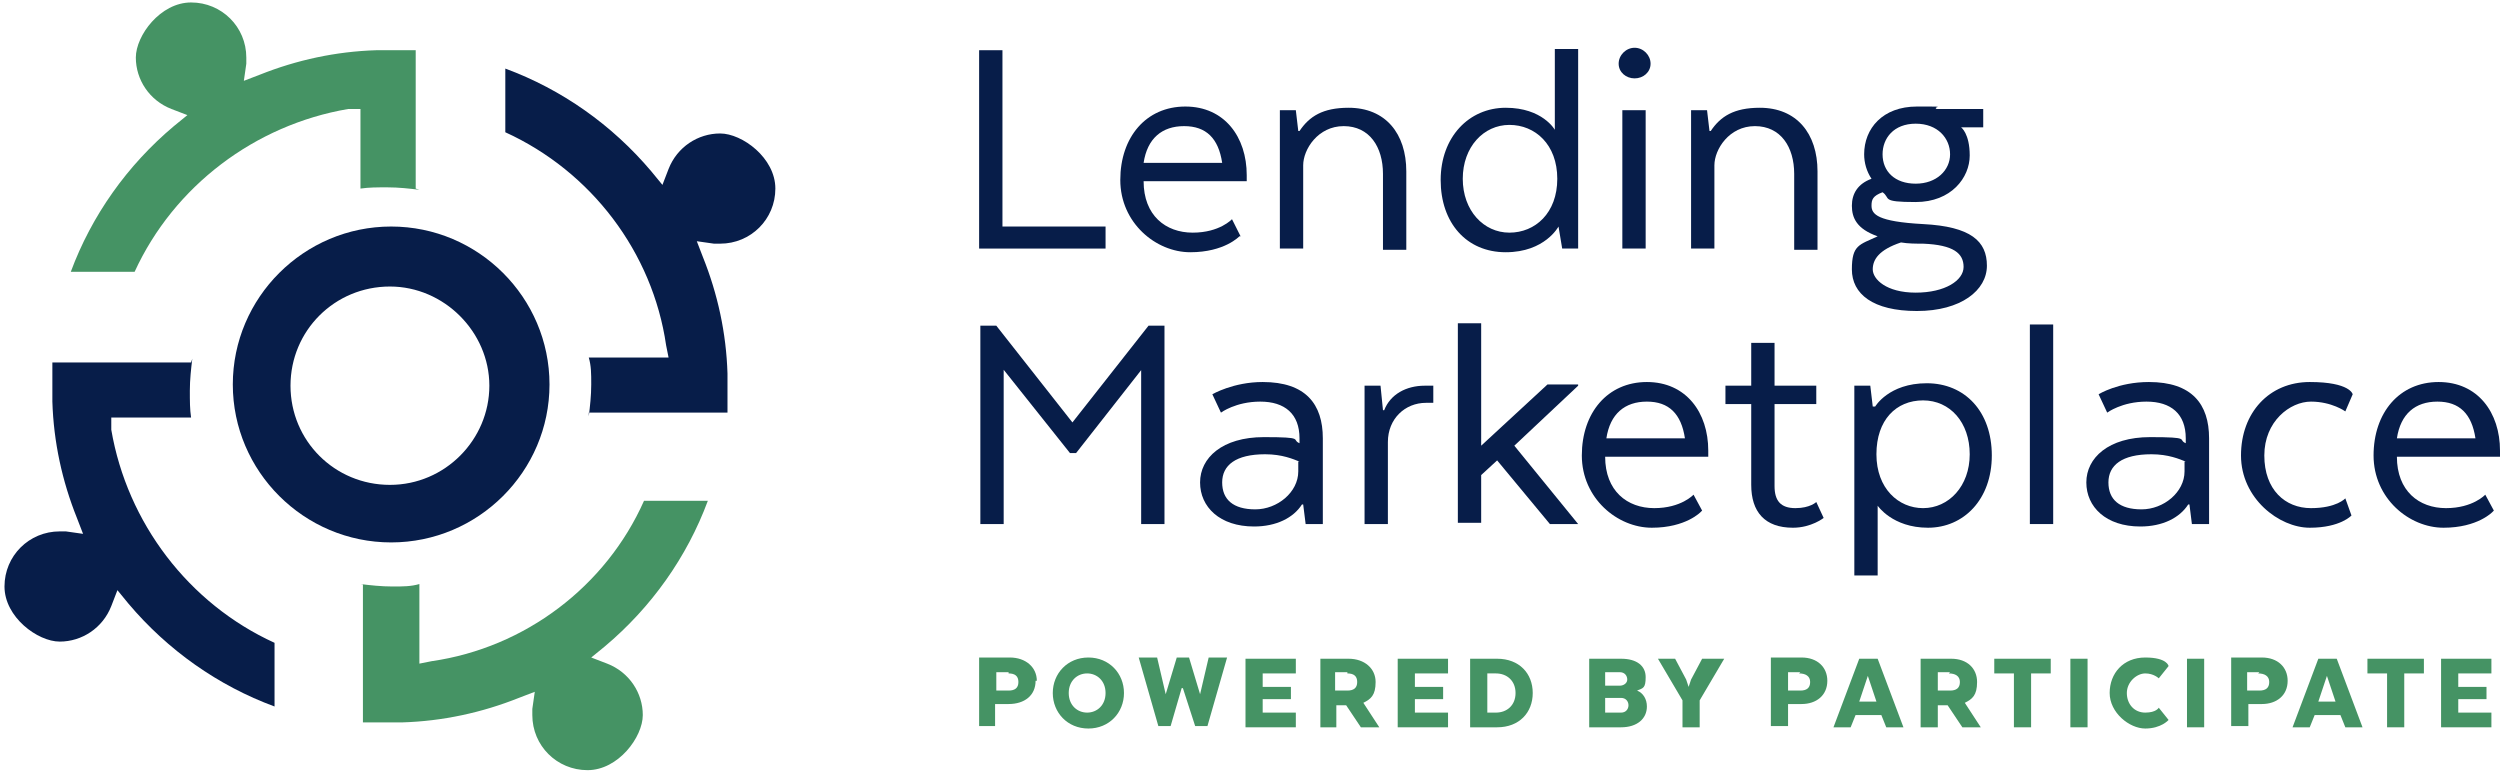
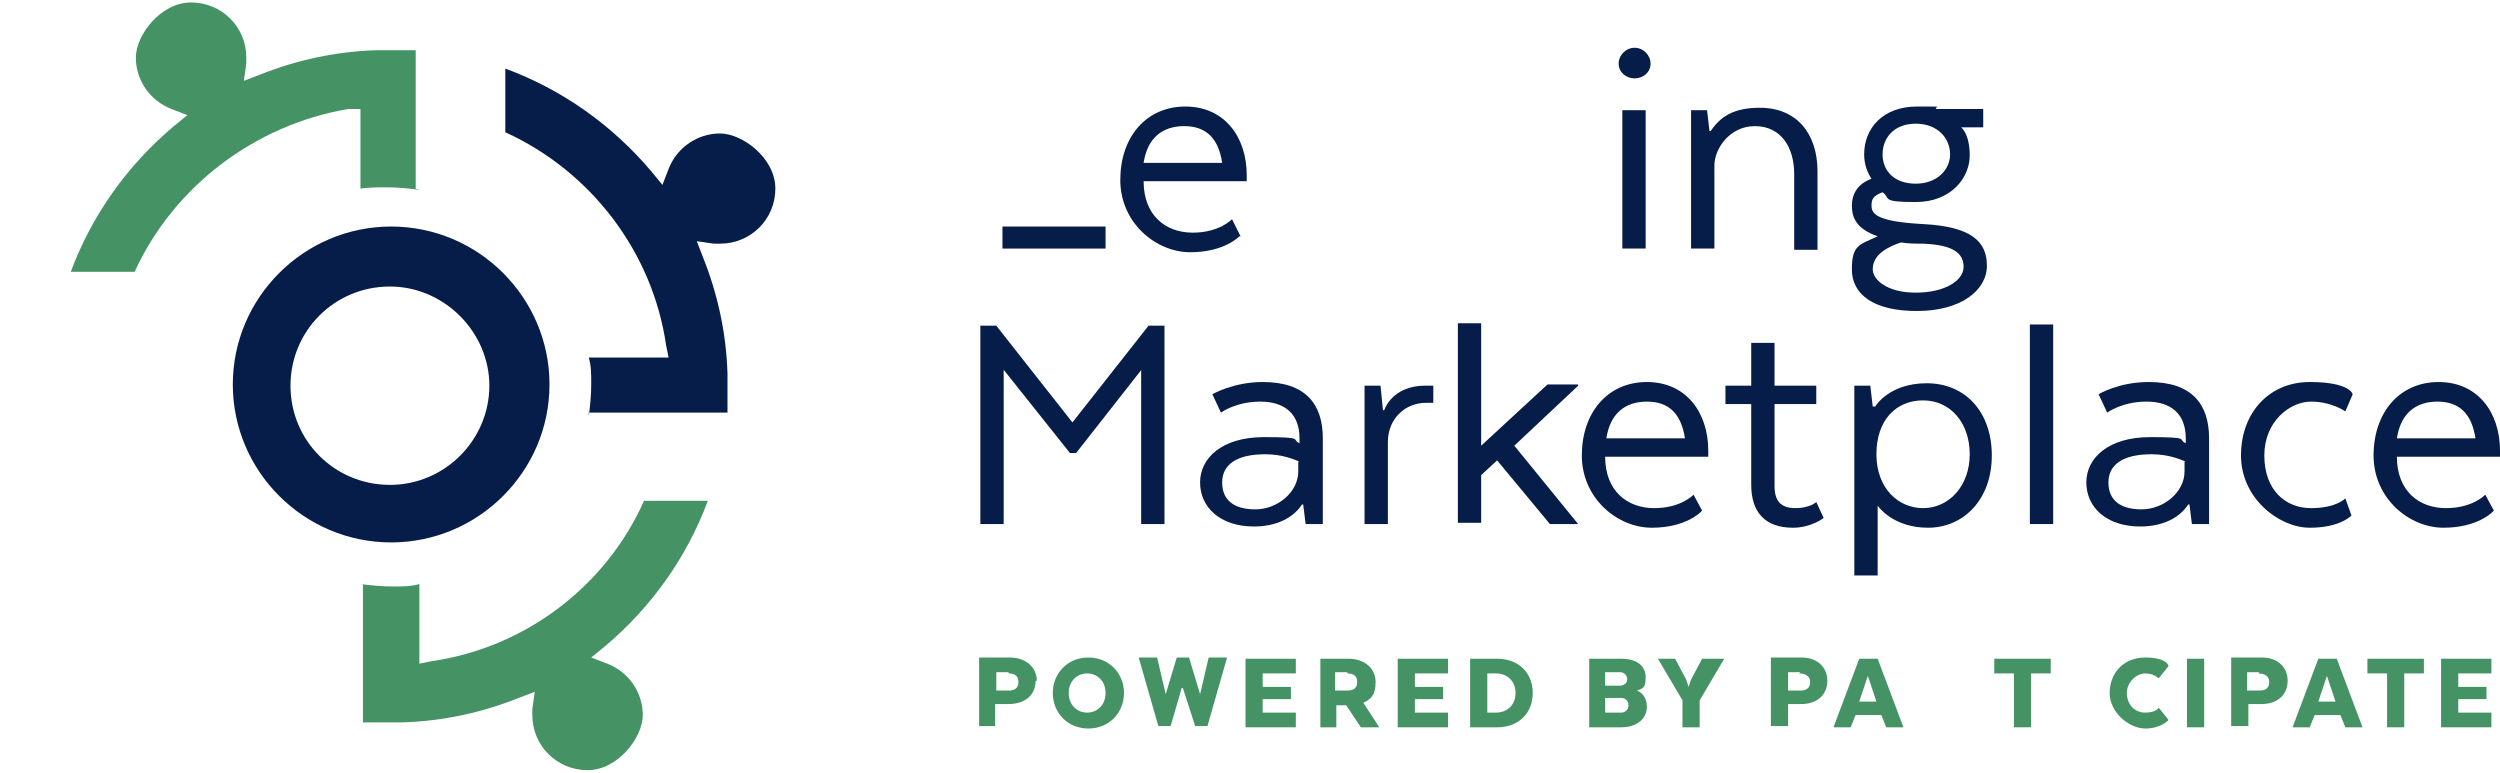
<svg xmlns="http://www.w3.org/2000/svg" width="375" height="116" viewBox="0 0 375 116" fill="none">
  <path d="M171.358 55.283L161.415 67.956H160.494L150.552 55.467V78.608H147.053V48.855H149.447L160.863 63.364L172.278 48.855H174.672V78.608H171.174V55.283H171.358Z" fill="#071D49" />
  <path d="M198.24 78.608H195.846L195.478 75.669H195.294C194.005 77.689 191.427 78.975 188.113 78.975C182.957 78.975 180.011 76.037 180.011 72.363C180.011 68.69 183.326 65.568 189.586 65.568C195.846 65.568 193.637 65.935 194.926 66.486V65.752C194.926 62.079 192.716 60.242 189.034 60.242C185.351 60.242 183.142 61.895 183.142 61.895L181.853 59.14C181.853 59.14 184.983 57.303 189.402 57.303C195.846 57.303 198.424 60.609 198.424 65.752V78.608H198.24ZM194.926 69.241C194.005 68.874 192.348 68.139 189.77 68.139C185.351 68.139 183.326 69.792 183.326 72.363C183.326 74.935 184.983 76.404 188.297 76.404C191.611 76.404 194.741 73.833 194.741 70.71V69.241H194.926Z" fill="#071D49" />
  <path d="M214.995 60.425H213.891C210.76 60.425 208.183 62.813 208.183 66.302V78.608H204.684V57.854H207.078L207.446 61.527H207.63C208.551 59.14 210.945 57.854 213.706 57.854H214.995V60.609V60.425Z" fill="#071D49" />
  <path d="M236.722 57.855L227.148 66.854L236.722 78.608H232.487L224.57 69.058L222.176 71.262V78.424H218.678V48.488H222.176V66.854L232.119 57.671H236.722V57.855Z" fill="#071D49" />
  <path d="M255.135 76.771C255.135 76.771 252.925 79.159 247.77 79.159C242.614 79.159 237.274 74.751 237.274 68.323C237.274 61.895 241.141 57.303 247.033 57.303C252.925 57.303 256.239 61.895 256.239 67.588V68.507H240.773C240.773 73.649 244.087 76.22 248.138 76.22C252.189 76.22 254.03 74.2 254.03 74.2L255.319 76.588L255.135 76.771ZM240.957 65.752H252.741C252.189 62.079 250.347 60.242 247.033 60.242C243.719 60.242 241.509 62.079 240.957 65.752Z" fill="#071D49" />
  <path d="M262.684 57.855V51.426H266.182V57.855H272.442V60.609H266.182V72.915C266.182 75.118 267.103 76.22 269.312 76.22C271.522 76.22 272.442 75.302 272.442 75.302L273.547 77.69C273.547 77.69 271.706 79.159 268.944 79.159C264.709 79.159 262.684 76.771 262.684 72.731V60.609H258.817V57.855H262.684Z" fill="#071D49" />
  <path d="M281.649 75.853V86.321H278.15V57.854H280.544L280.912 60.977H281.28C281.28 60.977 283.306 57.487 289.014 57.487C294.721 57.487 298.772 61.711 298.772 68.323C298.772 74.934 294.537 79.159 289.198 79.159C283.858 79.159 281.649 75.853 281.649 75.853ZM288.461 76.22C292.328 76.22 295.458 72.914 295.458 68.139C295.458 63.364 292.512 60.058 288.461 60.058C284.41 60.058 281.464 62.997 281.464 68.139C281.464 73.282 284.779 76.22 288.461 76.22Z" fill="#071D49" />
  <path d="M304.48 48.672H307.978V78.608H304.48V48.672Z" fill="#071D49" />
  <path d="M331.178 78.608H328.785L328.416 75.669H328.232C326.943 77.689 324.366 78.975 321.051 78.975C315.896 78.975 312.95 76.037 312.95 72.363C312.95 68.69 316.264 65.568 322.524 65.568C328.785 65.568 326.575 65.935 327.864 66.486V65.752C327.864 62.079 325.655 60.242 321.972 60.242C318.29 60.242 316.08 61.895 316.08 61.895L314.791 59.14C314.791 59.14 317.737 57.303 322.34 57.303C328.785 57.303 331.362 60.609 331.362 65.752V78.608H331.178ZM327.864 69.241C326.943 68.874 325.286 68.139 322.709 68.139C318.29 68.139 316.264 69.792 316.264 72.363C316.264 74.935 317.921 76.404 321.236 76.404C324.55 76.404 327.68 73.833 327.68 70.71V69.241H327.864Z" fill="#071D49" />
  <path d="M336.15 68.323C336.15 61.895 340.385 57.303 346.461 57.303C352.537 57.303 352.905 59.14 352.905 59.14L351.8 61.711C351.8 61.711 349.775 60.242 346.645 60.242C343.515 60.242 339.648 63.181 339.648 68.323C339.648 73.465 342.778 76.22 346.645 76.22C350.511 76.22 351.8 74.751 351.8 74.751L352.721 77.322C352.721 77.322 351.064 79.159 346.461 79.159C341.858 79.159 336.15 74.751 336.15 68.323Z" fill="#071D49" />
  <path d="M373.895 76.771C373.895 76.771 371.686 79.159 366.53 79.159C361.375 79.159 356.035 74.751 356.035 68.323C356.035 61.895 359.902 57.303 365.794 57.303C371.686 57.303 375 61.895 375 67.588V68.507H359.534C359.534 73.649 362.848 76.22 366.899 76.22C370.949 76.22 372.791 74.2 372.791 74.2L374.079 76.588L373.895 76.771ZM359.534 65.752H371.318C370.765 62.079 368.924 60.242 365.61 60.242C362.295 60.242 360.086 62.079 359.534 65.752Z" fill="#071D49" />
-   <path d="M146.869 37.285V7.532H150.368V33.979H165.834V37.285H146.869Z" fill="#071D49" />
+   <path d="M146.869 37.285H150.368V33.979H165.834V37.285H146.869Z" fill="#071D49" />
  <path d="M185.904 35.448C185.904 35.448 183.694 37.836 178.539 37.836C173.383 37.836 168.044 33.428 168.044 27C168.044 20.572 171.91 15.98 177.802 15.98C183.694 15.98 187.009 20.572 187.009 26.265V27.184H171.542C171.542 32.326 174.856 34.897 178.907 34.897C182.958 34.897 184.799 32.877 184.799 32.877L186.088 35.448H185.904ZM171.542 24.429H183.326C182.774 20.756 180.932 18.919 177.618 18.919C174.304 18.919 172.094 20.756 171.542 24.429Z" fill="#071D49" />
-   <path d="M191.98 16.532H194.374L194.742 19.654H194.926C196.399 17.45 198.424 16.164 202.291 16.164C207.815 16.164 210.945 20.021 210.945 25.715V37.469H207.446V26.082C207.446 22.041 205.421 18.919 201.554 18.919C197.688 18.919 195.478 22.409 195.478 24.796V37.285H191.98V16.532Z" fill="#071D49" />
-   <path d="M233.224 19.286V7.349H236.722V37.285H234.329L233.776 33.979C233.776 33.979 231.751 37.836 225.859 37.836C219.967 37.836 216.1 33.428 216.1 27C216.1 20.572 220.335 16.164 225.859 16.164C231.383 16.164 233.224 19.47 233.224 19.47V19.286ZM226.411 18.735C222.545 18.735 219.415 22.041 219.415 26.816C219.415 31.591 222.545 34.897 226.411 34.897C230.278 34.897 233.592 31.959 233.592 26.816C233.592 21.674 230.278 18.735 226.411 18.735Z" fill="#071D49" />
  <path d="M242.798 9.553C242.798 8.267 243.903 7.165 245.192 7.165C246.481 7.165 247.586 8.267 247.586 9.553C247.586 10.838 246.481 11.757 245.192 11.757C243.903 11.757 242.798 10.838 242.798 9.553ZM243.351 16.532H246.849V37.285H243.351V16.532Z" fill="#071D49" />
  <path d="M253.662 16.532H256.056L256.424 19.654H256.608C258.081 17.45 260.106 16.164 263.973 16.164C269.497 16.164 272.627 20.021 272.627 25.715V37.469H269.129V26.082C269.129 22.041 267.103 18.919 263.237 18.919C259.37 18.919 257.16 22.409 257.16 24.796V37.285H253.662V16.532Z" fill="#071D49" />
  <path d="M294.169 19.103C294.169 19.103 295.458 20.021 295.458 23.327C295.458 26.633 292.696 30.306 287.357 30.306C282.017 30.306 283.674 29.755 282.385 28.837C280.912 29.387 280.728 29.939 280.728 30.857C280.728 32.142 281.649 33.244 288.461 33.612C295.642 33.979 298.036 36.183 298.036 39.856C298.036 43.529 294.169 46.651 287.541 46.651C280.912 46.651 277.782 44.08 277.782 40.407C277.782 36.734 278.887 36.734 281.649 35.448C278.519 34.346 277.782 32.693 277.782 30.857C277.782 29.02 278.703 27.551 280.728 26.816C279.992 25.714 279.623 24.429 279.623 23.143C279.623 19.286 282.385 15.98 287.541 15.98C292.696 15.98 289.75 15.98 290.487 16.348H297.484V19.103H294.169ZM285.147 36.367C281.833 37.468 280.912 38.938 280.912 40.407C280.912 41.876 282.938 43.896 287.357 43.896C291.776 43.896 294.538 42.06 294.538 40.04C294.538 38.019 293.065 36.734 288.461 36.55C287.357 36.55 286.252 36.55 285.147 36.367ZM282.385 23.143C282.385 25.714 284.227 27.551 287.357 27.551C290.487 27.551 292.512 25.531 292.512 23.143C292.512 20.756 290.671 18.552 287.357 18.552C284.043 18.552 282.385 20.756 282.385 23.143Z" fill="#071D49" />
  <path d="M155.339 102.116C155.339 104.32 153.682 105.605 151.288 105.605H149.263V108.911H146.869V98.626H151.473C153.866 98.626 155.523 100.096 155.523 102.116H155.339ZM151.288 100.83H149.447V103.585H151.288C152.209 103.585 152.761 103.218 152.761 102.3C152.761 101.381 152.209 101.014 151.288 101.014V100.83Z" fill="#459364" />
  <path d="M157.917 103.953C157.917 101.014 160.126 98.626 163.256 98.626C166.386 98.626 168.596 101.014 168.596 103.953C168.596 106.891 166.386 109.279 163.256 109.279C160.126 109.279 157.917 106.891 157.917 103.953ZM165.834 103.953C165.834 102.116 164.545 101.014 163.072 101.014C161.599 101.014 160.31 102.116 160.31 103.953C160.31 105.789 161.599 106.891 163.072 106.891C164.545 106.891 165.834 105.789 165.834 103.953Z" fill="#459364" />
  <path d="M177.25 103.218L175.593 108.911H173.752L170.806 98.626H173.568L174.856 104.136L176.514 98.626H178.355L180.012 104.136L181.301 98.626H184.063L181.117 108.911H179.275L177.434 103.218H177.25Z" fill="#459364" />
  <path d="M193.637 104.871H189.402V106.891H194.374V109.095H186.825V98.81H194.374V101.014H189.402V103.034H193.637V105.054V104.871Z" fill="#459364" />
  <path d="M202.291 98.81C204.685 98.81 206.342 100.279 206.342 102.3C206.342 104.32 205.605 104.871 204.501 105.422L206.894 109.095H204.132L201.923 105.789H200.45V109.095H198.056V98.81H202.659H202.291ZM202.107 100.83H200.266V103.585H202.107C203.028 103.585 203.58 103.218 203.58 102.3C203.58 101.381 203.028 101.014 202.107 101.014V100.83Z" fill="#459364" />
  <path d="M216.469 104.871H212.234V106.891H217.205V109.095H209.656V98.81H217.205V101.014H212.234V103.034H216.469V105.054V104.871Z" fill="#459364" />
  <path d="M224.57 109.095H220.519V98.81H224.57C227.884 98.81 229.91 101.014 229.91 103.952C229.91 106.891 227.884 109.095 224.57 109.095ZM223.097 100.83V106.891H224.386C226.043 106.891 227.332 105.789 227.332 103.952C227.332 102.116 226.043 101.014 224.386 101.014H223.097V100.83Z" fill="#459364" />
  <path d="M243.167 109.095H238.38V98.81H243.167C245.561 98.81 246.849 99.912 246.849 101.565C246.849 103.218 246.481 103.218 245.561 103.585C246.481 103.952 247.034 104.871 247.034 105.973C247.034 107.809 245.561 109.095 243.167 109.095ZM242.983 100.83H240.773V102.851H242.983C243.535 102.851 244.088 102.483 244.088 101.932C244.088 101.381 243.719 100.83 242.983 100.83ZM240.773 104.687V106.891H243.167C243.903 106.891 244.272 106.34 244.272 105.789C244.272 105.238 243.903 104.687 243.167 104.687H240.589H240.773Z" fill="#459364" />
  <path d="M255.872 98.81H258.633L254.951 105.054V109.095H252.373V105.054L248.691 98.81H251.268L252.926 101.932L253.294 103.034L253.662 101.932L255.319 98.81H255.872Z" fill="#459364" />
  <path d="M274.1 102.116C274.1 104.32 272.443 105.605 270.233 105.605H268.208V108.911H265.63V98.626H270.233C272.627 98.626 274.1 100.096 274.1 102.116ZM270.049 100.83H268.208V103.585H270.049C270.97 103.585 271.522 103.218 271.522 102.3C271.522 101.381 270.786 101.014 269.865 101.014L270.049 100.83Z" fill="#459364" />
  <path d="M285.516 109.095H282.938L282.201 107.258H278.335L277.598 109.095H275.021L278.887 98.81H281.649L285.516 109.095ZM278.887 105.238H281.465L280.176 101.381L278.887 105.238Z" fill="#459364" />
-   <path d="M292.696 98.81C295.09 98.81 296.563 100.279 296.563 102.3C296.563 104.32 295.827 104.871 294.722 105.422L297.115 109.095H294.354L292.144 105.789H290.671V109.095H288.093V98.81H292.696ZM292.512 100.83H290.671V103.585H292.512C293.433 103.585 293.985 103.218 293.985 102.3C293.985 101.381 293.249 101.014 292.328 101.014L292.512 100.83Z" fill="#459364" />
  <path d="M299.325 98.81H307.61V101.014H304.664V109.095H302.087V101.014H299.141V98.81H299.325Z" fill="#459364" />
-   <path d="M313.134 109.095H310.557V98.81H313.134V109.095Z" fill="#459364" />
  <path d="M325.287 107.993C325.287 107.993 324.182 109.279 321.788 109.279C319.395 109.279 316.449 106.891 316.449 103.953C316.449 101.014 318.474 98.626 321.788 98.626C325.103 98.626 325.287 99.912 325.287 99.912L323.814 101.749C323.814 101.749 323.077 101.014 321.788 101.014C320.499 101.014 319.026 102.3 319.026 103.953C319.026 105.605 320.131 106.891 321.788 106.891C323.445 106.891 323.814 106.156 323.814 106.156L325.287 107.993Z" fill="#459364" />
  <path d="M330.626 109.095H328.048V98.81H330.626V109.095Z" fill="#459364" />
  <path d="M343.147 102.116C343.147 104.32 341.49 105.605 339.28 105.605H337.255V108.911H334.677V98.626H339.28C341.674 98.626 343.147 100.096 343.147 102.116ZM338.912 100.83H337.071V103.585H338.912C339.833 103.585 340.385 103.218 340.385 102.3C340.385 101.381 339.648 101.014 338.728 101.014L338.912 100.83Z" fill="#459364" />
  <path d="M354.378 109.095H351.801L351.064 107.258H347.198L346.461 109.095H343.883L347.75 98.81H350.512L354.378 109.095ZM347.75 105.238H350.328L349.039 101.381L347.75 105.238Z" fill="#459364" />
  <path d="M355.299 98.81H363.585V101.014H360.638V109.095H358.061V101.014H355.115V98.81H355.299Z" fill="#459364" />
  <path d="M372.975 104.871H368.74V106.891H373.711V109.095H366.162V98.81H373.711V101.014H368.74V103.034H372.975V105.054V104.871Z" fill="#459364" />
  <path d="M58.673 81.363C45.6 81.363 34.921 70.71 34.921 57.671C34.921 44.631 45.6 33.979 58.673 33.979C71.746 33.979 82.425 44.631 82.425 57.671C82.425 70.71 71.746 81.363 58.673 81.363ZM58.489 42.978C50.203 42.978 43.575 49.59 43.575 57.855C43.575 66.119 50.203 72.731 58.489 72.731C66.775 72.731 73.403 65.935 73.403 57.855C73.403 49.774 66.591 42.978 58.489 42.978Z" fill="#071D49" />
  <path d="M88.317 62.446C88.501 60.977 88.685 59.324 88.685 57.671C88.685 56.018 88.685 54.916 88.317 53.63H100.285L99.917 51.794C97.892 37.836 88.685 25.714 75.797 19.837V10.287C84.266 13.409 91.816 18.735 97.707 25.714L99.365 27.735L100.285 25.347C101.574 22.041 104.704 20.021 108.019 20.021C111.333 20.021 116.304 23.694 116.304 28.286C116.304 32.877 112.622 36.55 108.019 36.55C103.415 36.55 107.282 36.55 107.098 36.55L104.52 36.183L105.441 38.57C107.65 44.08 108.939 49.957 109.123 56.018V56.385C109.123 56.752 109.123 57.303 109.123 57.671V59.324C109.123 59.691 109.123 59.875 109.123 60.242V60.609C109.123 60.977 109.123 61.344 109.123 61.895H88.317V62.446Z" fill="#071D49" />
-   <path d="M28.845 53.814C28.661 55.283 28.477 56.936 28.477 58.589C28.477 60.242 28.477 61.344 28.661 62.63H16.693V64.466C19.086 78.424 28.293 90.546 41.181 96.423V105.973C32.712 102.851 25.163 97.525 19.27 90.546L17.613 88.525L16.693 90.913C15.404 94.219 12.274 96.239 8.959 96.239C5.645 96.239 0.674 92.566 0.674 87.974C0.674 83.383 4.356 79.71 8.959 79.71C13.563 79.71 9.696 79.71 9.88 79.71L12.458 80.077L11.537 77.689C9.328 72.18 8.039 66.303 7.855 60.242V59.875C7.855 59.507 7.855 58.956 7.855 58.589V56.936C7.855 56.569 7.855 56.385 7.855 56.018V55.651C7.855 55.283 7.855 54.916 7.855 54.365H28.661L28.845 53.814Z" fill="#071D49" />
  <path d="M54.07 87.607C55.543 87.79 57.2 87.974 58.857 87.974C60.514 87.974 61.619 87.974 62.908 87.607V99.545L64.749 99.177C78.743 97.157 90.895 87.974 96.603 75.118H106.177C103.047 83.566 97.708 91.096 90.711 96.973L88.686 98.626L91.079 99.545C94.393 100.83 96.419 103.952 96.419 107.258C96.419 110.564 92.736 115.523 88.133 115.523C83.53 115.523 79.848 111.85 79.848 107.258C79.848 102.667 79.848 106.524 79.848 106.34L80.216 103.769L77.822 104.687C72.298 106.891 66.406 108.177 60.33 108.36H59.962C59.594 108.36 59.041 108.36 58.673 108.36H57.016C56.648 108.36 56.464 108.36 56.095 108.36H55.727C55.359 108.36 54.991 108.36 54.438 108.36V87.607H54.07Z" fill="#459364" />
  <path d="M62.908 28.469C61.435 28.286 59.778 28.102 58.121 28.102C56.464 28.102 55.359 28.102 54.07 28.286V16.348H52.229C38.236 18.735 26.083 27.918 20.191 40.774H10.617C13.747 32.326 19.087 24.796 26.083 18.919L28.109 17.266L25.715 16.348C22.401 15.062 20.375 11.94 20.375 8.634C20.375 5.328 24.058 0.37 28.661 0.37C33.264 0.37 36.947 4.043 36.947 8.634C36.947 13.226 36.947 9.369 36.947 9.553L36.578 12.124L38.972 11.205C44.496 9.002 50.388 7.716 56.464 7.532H56.832C57.2 7.532 57.753 7.532 58.121 7.532H59.778C60.146 7.532 60.331 7.532 60.699 7.532H61.067C61.435 7.532 61.803 7.532 62.356 7.532V28.286L62.908 28.469Z" fill="#459364" />
</svg>